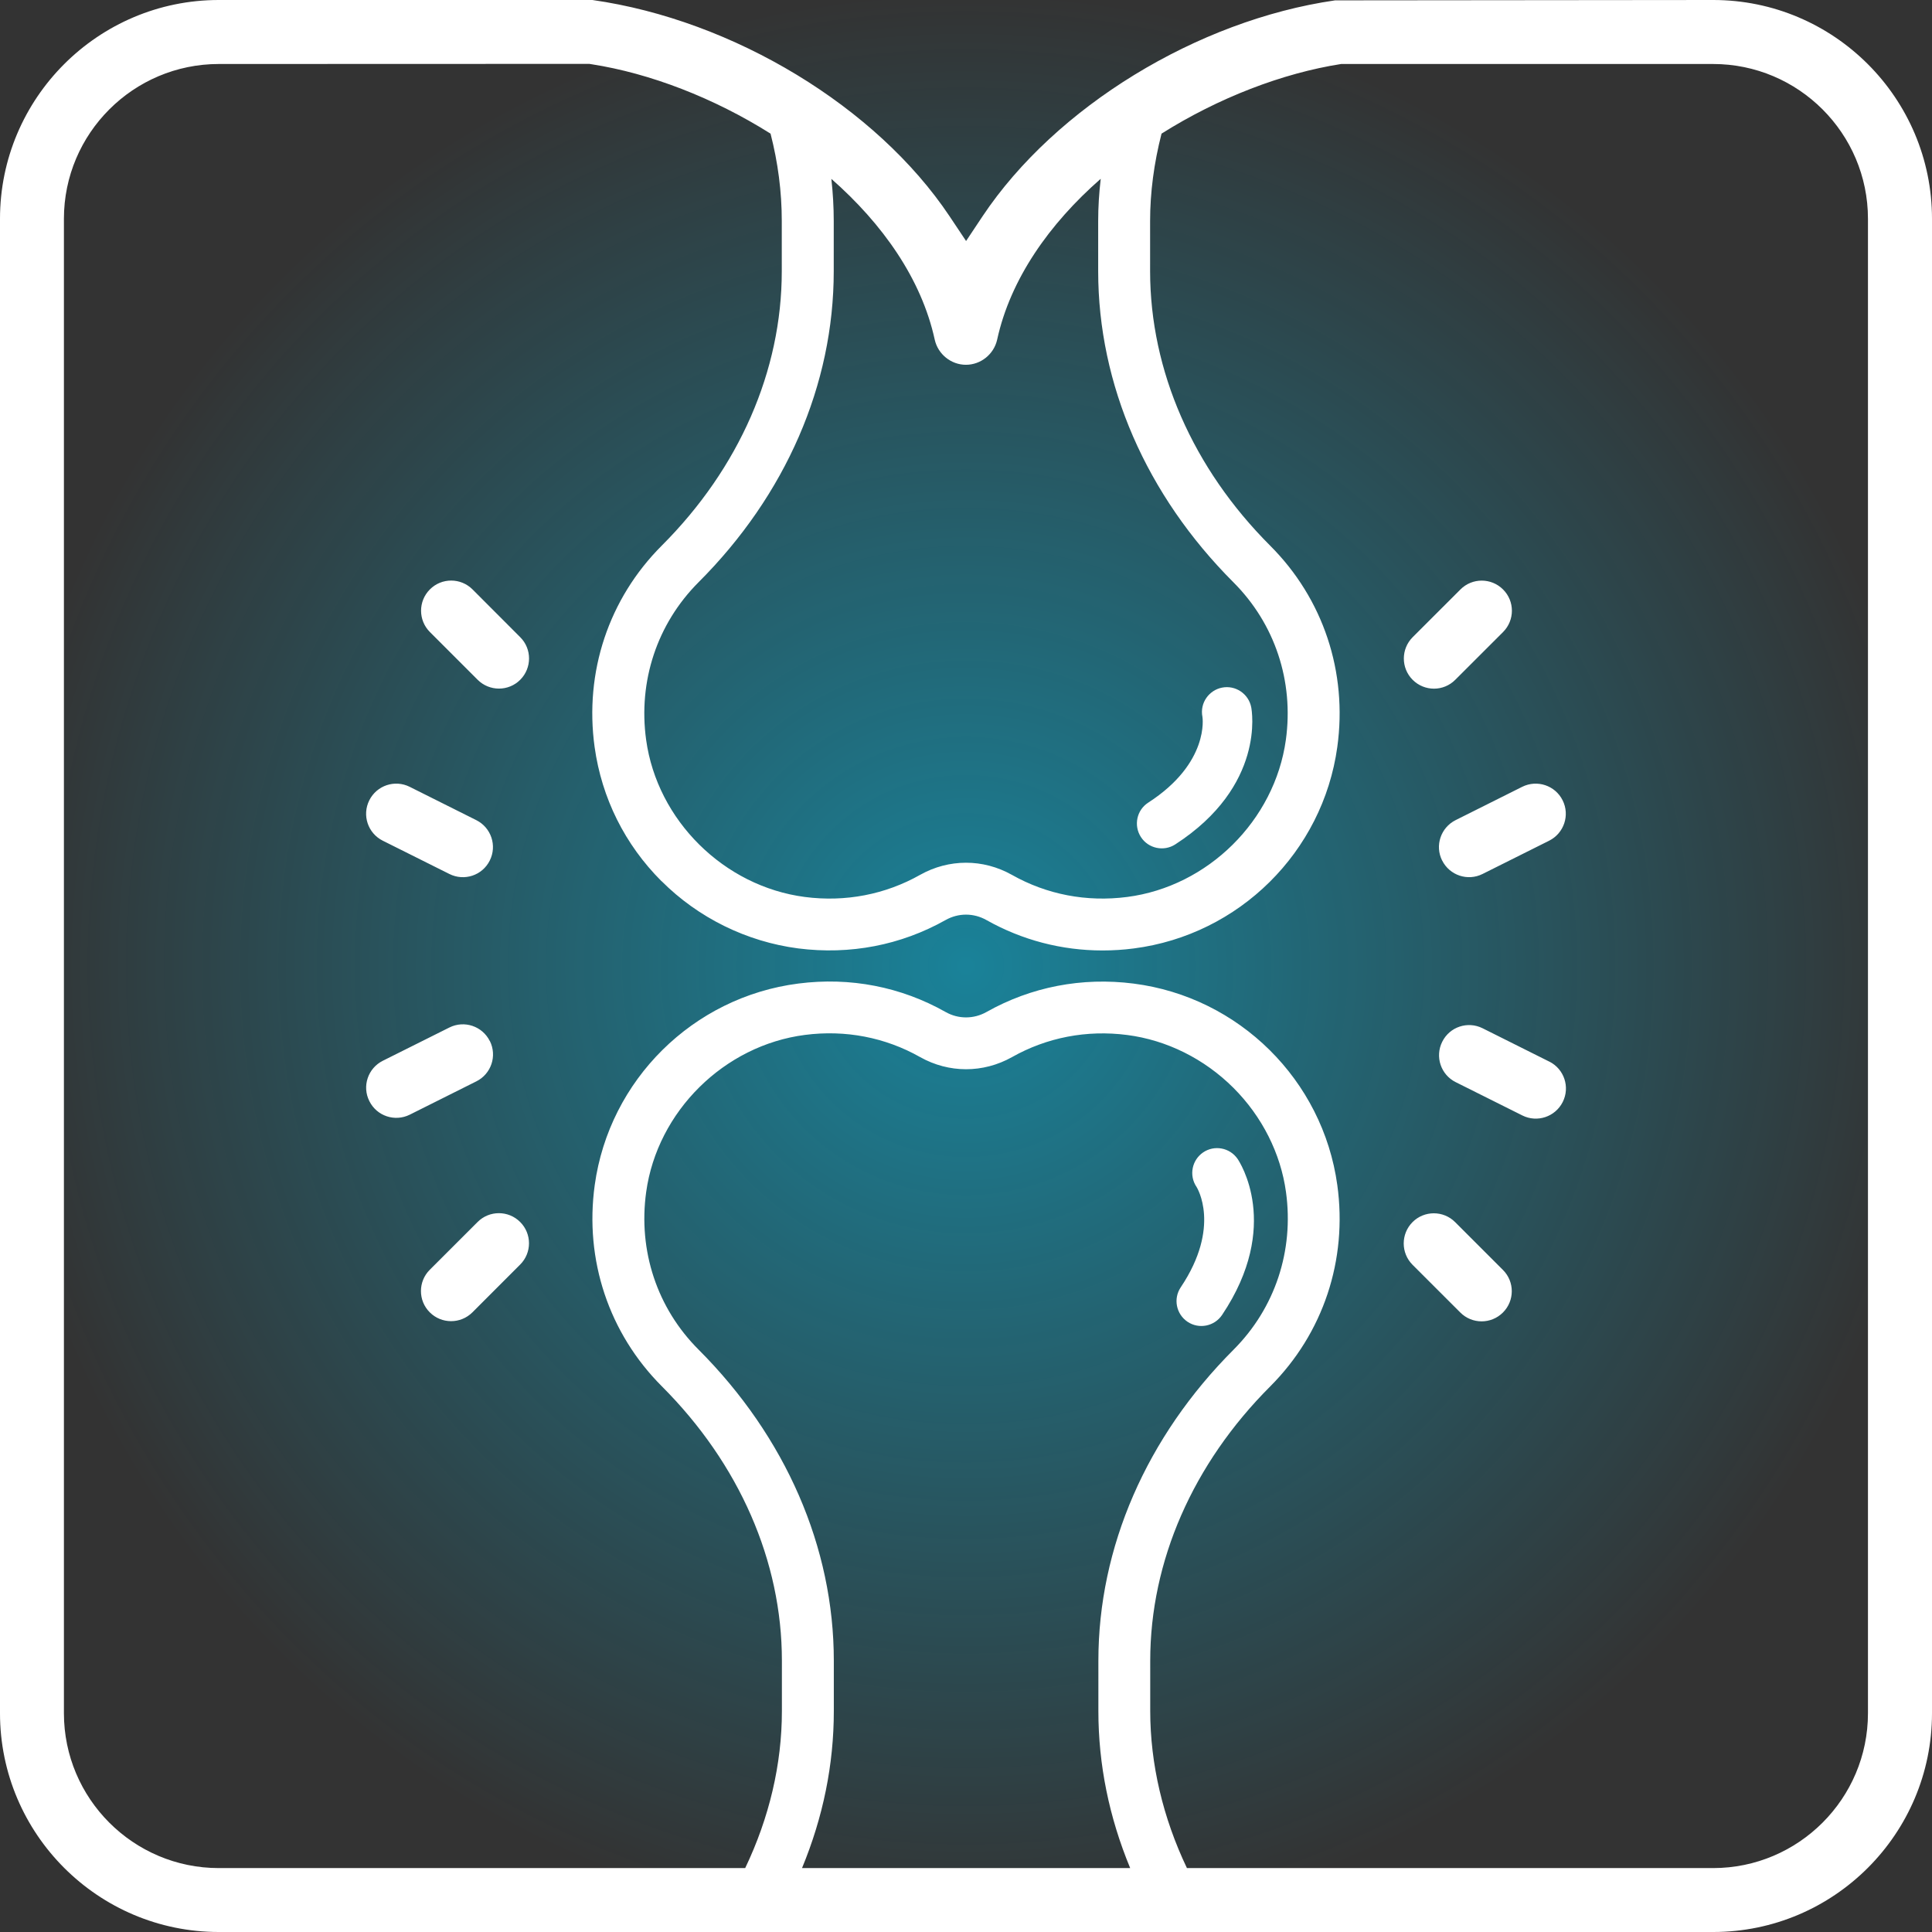
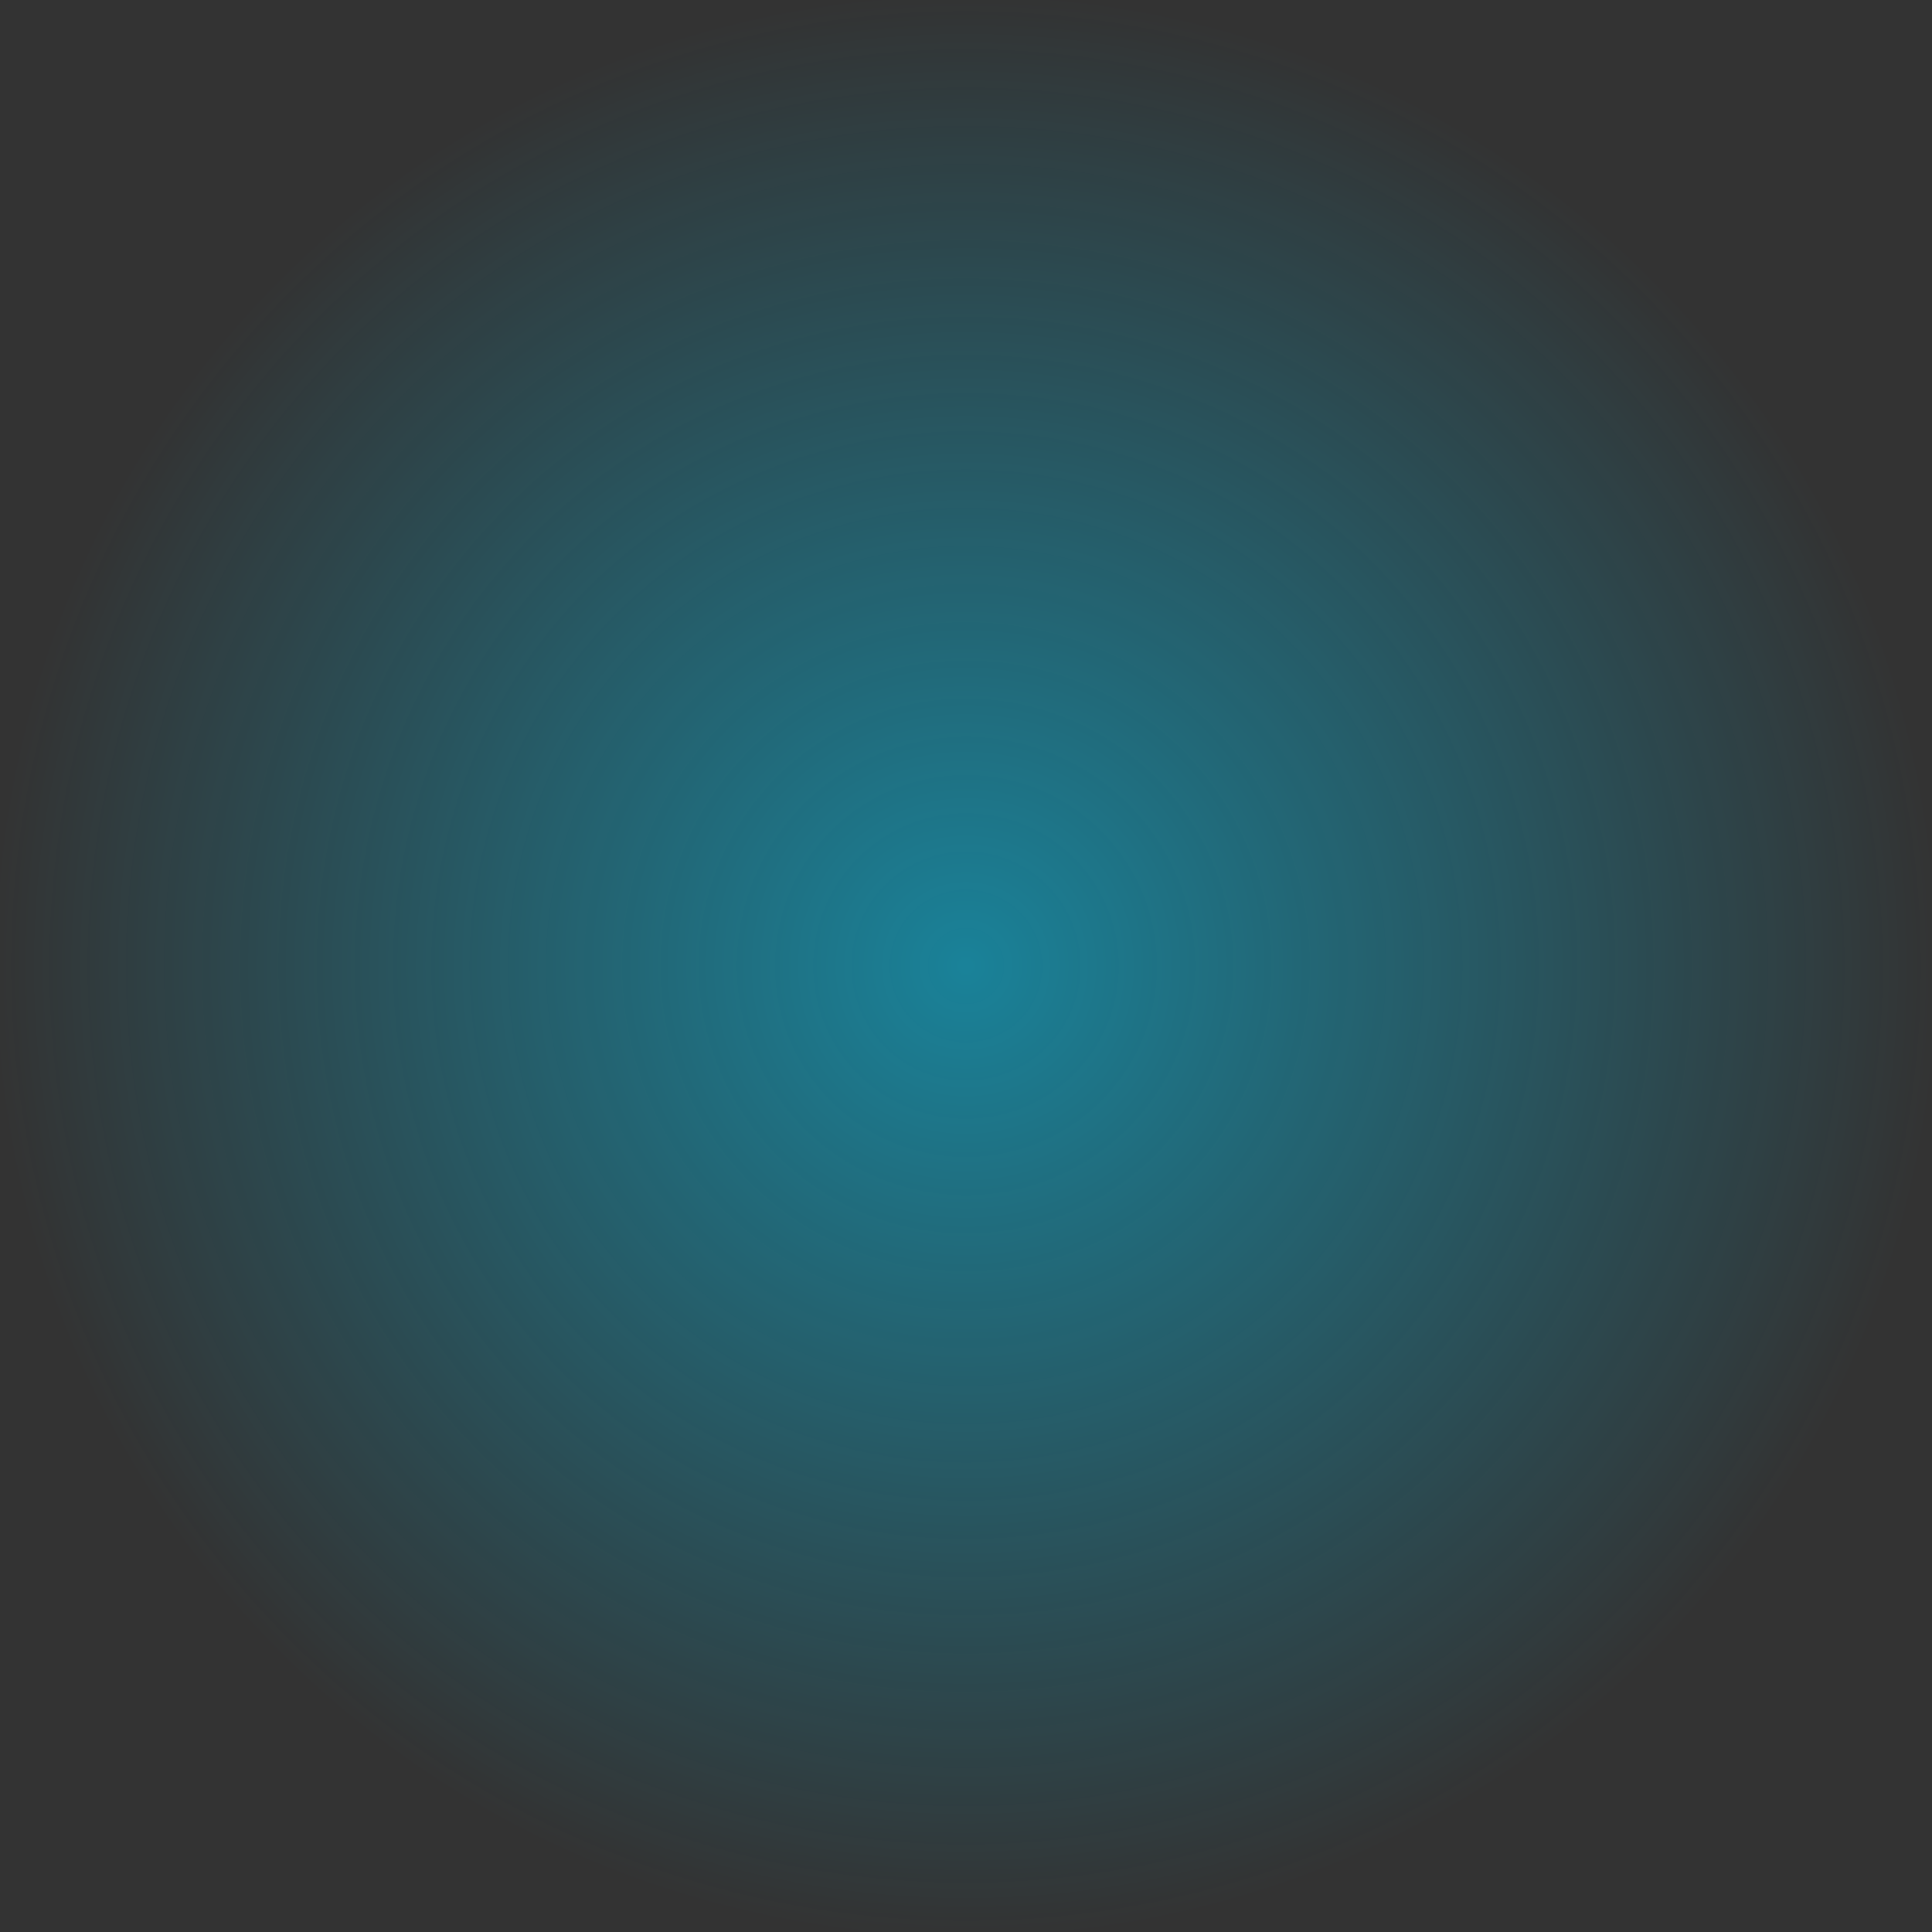
<svg xmlns="http://www.w3.org/2000/svg" width="48" height="48" viewBox="0 0 48 48" fill="none">
  <rect x="0" y="0" width="48" height="48" fill="#333333" stroke="none" />
  <rect width="48" height="48" fill="url(#paint0_radial_363_132)" fill-opacity="0.5" />
-   <path fill-rule="evenodd" clip-rule="evenodd" d="M33.169 0.009L42.564 0C45.562 0 48 2.438 48 5.436V42.564C48 45.562 45.562 48 42.564 48H5.436C2.438 48 0 45.562 0 42.564V5.436C0 2.438 2.438 0 5.436 0H14.719C18.226 0.499 21.778 2.658 23.591 5.372L24.002 5.988L24.412 5.372C26.221 2.661 29.74 0.505 33.169 0.009ZM29.489 46.412H42.561C44.683 46.412 46.409 44.686 46.409 42.564V5.436C46.409 3.315 44.683 1.59 42.561 1.59H33.32C31.858 1.819 30.27 2.431 28.858 3.32C28.67 4.055 28.574 4.784 28.574 5.489V6.74C28.576 9.212 29.635 11.634 31.557 13.557C32.875 14.874 33.482 16.697 33.225 18.558C32.865 21.168 30.785 23.227 28.168 23.564C27.908 23.598 27.648 23.614 27.391 23.614C26.377 23.614 25.393 23.357 24.507 22.858C24.189 22.679 23.811 22.679 23.493 22.858C22.381 23.484 21.116 23.727 19.831 23.563C18.554 23.397 17.348 22.805 16.435 21.89L16.434 21.892C15.524 20.982 14.95 19.829 14.773 18.56C14.516 16.697 15.123 14.874 16.441 13.556C18.365 11.632 19.423 9.212 19.423 6.739V5.487C19.423 4.764 19.329 4.039 19.144 3.32C17.734 2.432 16.151 1.822 14.698 1.596L14.642 1.587L5.436 1.59C3.314 1.59 1.588 3.315 1.588 5.436V42.564C1.588 44.686 3.314 46.412 5.436 46.412H18.514C19.113 45.161 19.426 43.829 19.426 42.511V41.26C19.427 38.788 18.368 36.368 16.444 34.443C15.128 33.126 14.519 31.303 14.776 29.442C15.137 26.831 17.217 24.771 19.835 24.436C21.122 24.27 22.384 24.516 23.495 25.144C23.811 25.322 24.191 25.321 24.507 25.144C25.618 24.517 26.884 24.273 28.166 24.437C30.785 24.773 32.865 26.832 33.225 29.443C33.482 31.303 32.876 33.125 31.56 34.443C29.637 36.366 28.577 38.786 28.577 41.26V42.511C28.578 43.828 28.892 45.161 29.489 46.412ZM28.079 46.412C27.554 45.145 27.289 43.837 27.289 42.511V41.26C27.289 38.442 28.483 35.699 30.649 33.531C31.677 32.501 32.151 31.074 31.95 29.616C31.819 28.657 31.355 27.738 30.646 27.029C29.923 26.306 28.985 25.84 28.004 25.714C26.999 25.584 26.011 25.774 25.142 26.264C24.427 26.665 23.576 26.665 22.862 26.264C21.995 25.773 21.004 25.582 20 25.712C17.99 25.971 16.331 27.612 16.054 29.616C15.852 31.076 16.326 32.503 17.356 33.531C19.522 35.699 20.716 38.444 20.716 41.26V42.511C20.716 43.839 20.45 45.146 19.926 46.412H28.079ZM27.284 5.487C27.284 5.151 27.305 4.805 27.347 4.442C26.071 5.559 25.104 6.93 24.774 8.438C24.694 8.8 24.368 9.063 23.998 9.063C23.629 9.063 23.303 8.8 23.223 8.438C22.894 6.93 21.927 5.561 20.655 4.444C20.694 4.797 20.714 5.146 20.714 5.487V6.739C20.714 9.556 19.522 12.301 17.354 14.467C16.326 15.497 15.852 16.923 16.053 18.381C16.329 20.382 17.987 22.023 19.996 22.285C21.004 22.416 21.994 22.224 22.861 21.735C23.573 21.335 24.424 21.333 25.139 21.735C26.008 22.226 26.996 22.415 28.003 22.285C30.01 22.026 31.669 20.385 31.947 18.381C32.148 16.923 31.674 15.497 30.644 14.467C28.478 12.3 27.284 9.555 27.284 6.739V5.487ZM11.867 16.889C12.16 17.181 12.634 17.181 12.925 16.889C13.217 16.596 13.217 16.122 12.925 15.831L11.739 14.643C11.446 14.351 10.972 14.351 10.681 14.643C10.388 14.936 10.388 15.41 10.681 15.703L11.867 16.889ZM11.866 30.36L10.678 31.547C10.385 31.839 10.385 32.314 10.678 32.605C10.97 32.897 11.444 32.897 11.737 32.605L12.923 31.418C13.216 31.126 13.216 30.652 12.923 30.36C12.631 30.068 12.157 30.068 11.866 30.36ZM11.165 21.714L9.51 20.887C9.14 20.702 8.99 20.253 9.175 19.884C9.36 19.513 9.809 19.364 10.178 19.548L11.833 20.376C12.204 20.562 12.353 21.011 12.168 21.38C11.984 21.75 11.535 21.899 11.165 21.714ZM12.168 25.863C11.984 25.494 11.535 25.343 11.165 25.528L9.51 26.355C9.141 26.54 8.99 26.989 9.177 27.358C9.361 27.728 9.81 27.878 10.18 27.694L11.835 26.866C12.204 26.682 12.355 26.233 12.17 25.863H12.168ZM37.343 15.703L36.155 16.89C35.864 17.183 35.39 17.183 35.097 16.89C34.805 16.598 34.805 16.124 35.097 15.831L36.284 14.645C36.576 14.352 37.05 14.352 37.343 14.645C37.636 14.936 37.636 15.41 37.343 15.703ZM36.152 30.363C35.86 30.071 35.385 30.071 35.094 30.363C34.802 30.656 34.802 31.13 35.094 31.423L36.281 32.609C36.573 32.902 37.047 32.902 37.34 32.609C37.633 32.317 37.633 31.842 37.34 31.551L36.152 30.363ZM36.833 21.714C36.464 21.899 36.015 21.748 35.83 21.379H35.829C35.644 21.01 35.795 20.561 36.164 20.376L37.819 19.548C38.19 19.364 38.639 19.514 38.823 19.884C39.008 20.253 38.857 20.702 38.488 20.887L36.833 21.714ZM38.489 26.374L36.835 25.547C36.465 25.362 36.016 25.511 35.832 25.882C35.647 26.252 35.796 26.701 36.167 26.886L37.822 27.713C38.191 27.898 38.64 27.748 38.826 27.378C39.011 27.008 38.862 26.559 38.491 26.374H38.489ZM29.634 29.017C29.665 28.867 29.752 28.728 29.889 28.633C30.17 28.44 30.554 28.512 30.748 28.793C30.792 28.859 31.85 30.449 30.362 32.67C30.171 32.953 29.789 33.029 29.505 32.84C29.221 32.649 29.145 32.266 29.335 31.983C30.347 30.473 29.735 29.501 29.73 29.492C29.631 29.348 29.601 29.177 29.634 29.017ZM30.36 17.084C30.197 17.116 30.062 17.211 29.973 17.337C29.88 17.47 29.84 17.638 29.874 17.809C29.877 17.82 30.055 18.954 28.528 19.941C28.24 20.126 28.161 20.509 28.345 20.795C28.53 21.082 28.913 21.163 29.199 20.979C31.444 19.526 31.101 17.648 31.086 17.57C31.02 17.236 30.694 17.017 30.36 17.084Z" fill="white" />
  <defs>
    <radialGradient id="paint0_radial_363_132" cx="0" cy="0" r="1" gradientUnits="userSpaceOnUse" gradientTransform="translate(24 24) rotate(90) scale(24)">
      <stop stop-color="#00D1FF" />
      <stop offset="1" stop-color="#00D1FF" stop-opacity="0" />
    </radialGradient>
  </defs>
</svg>